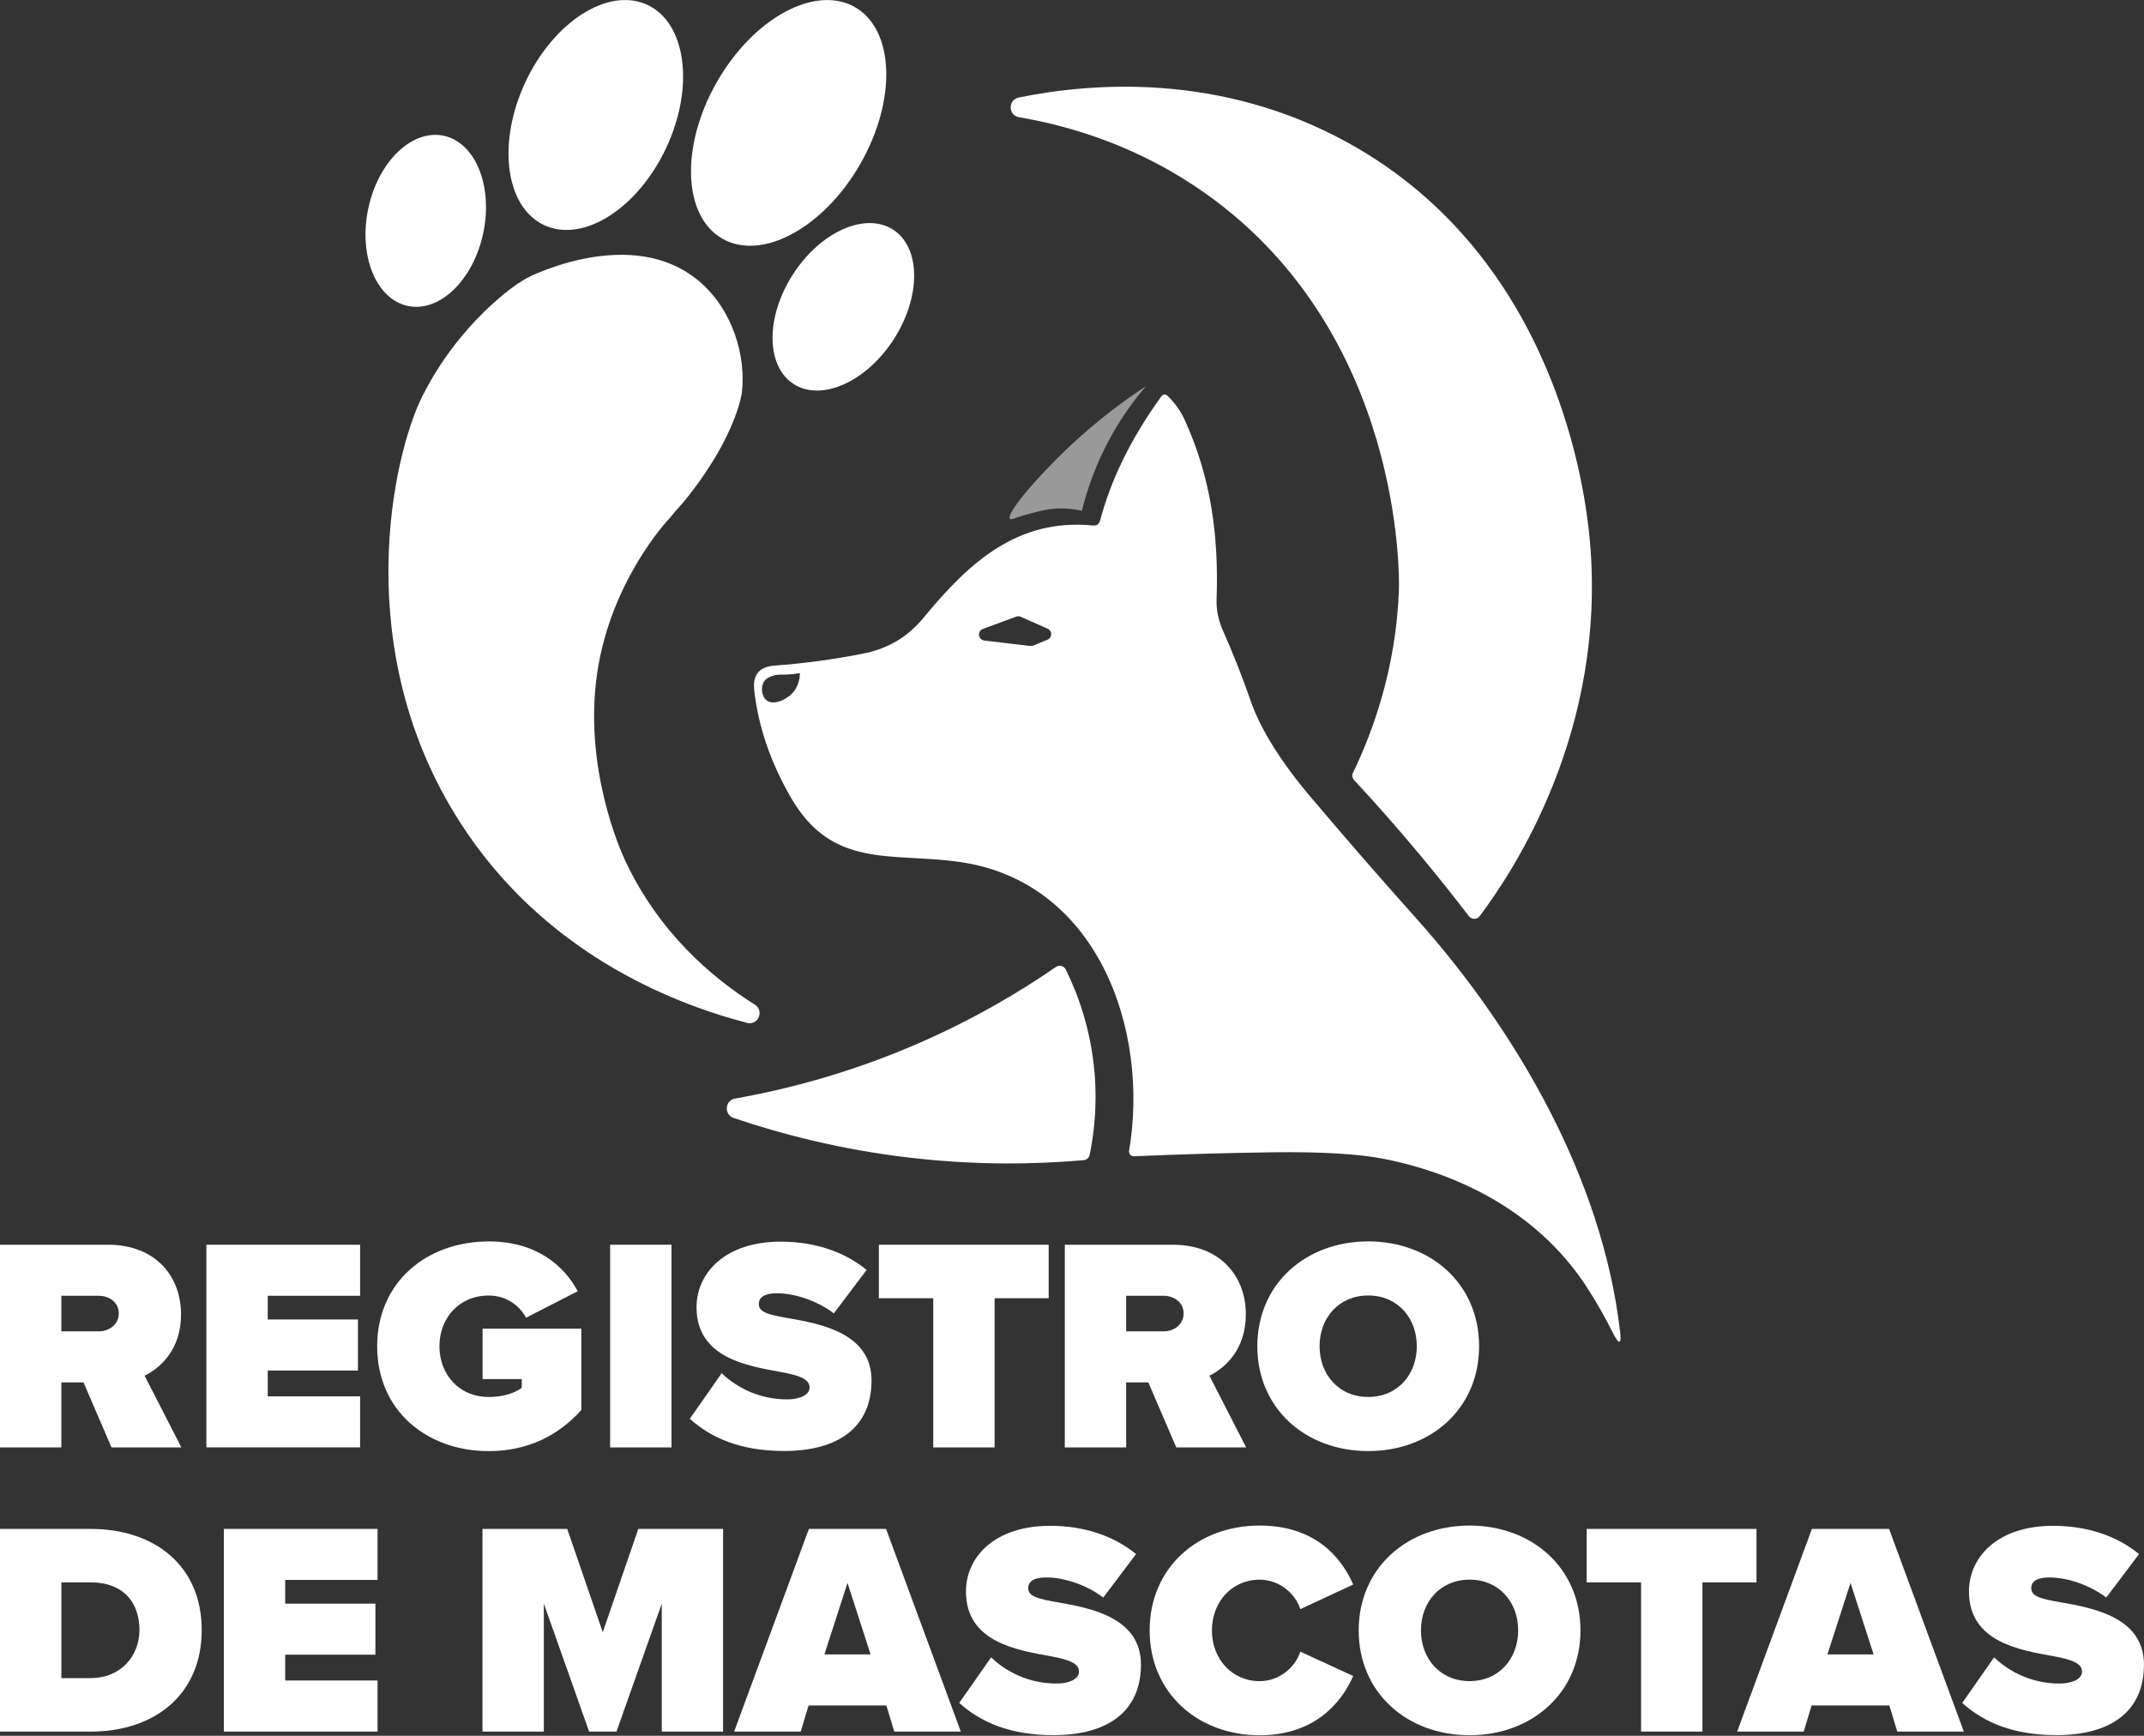
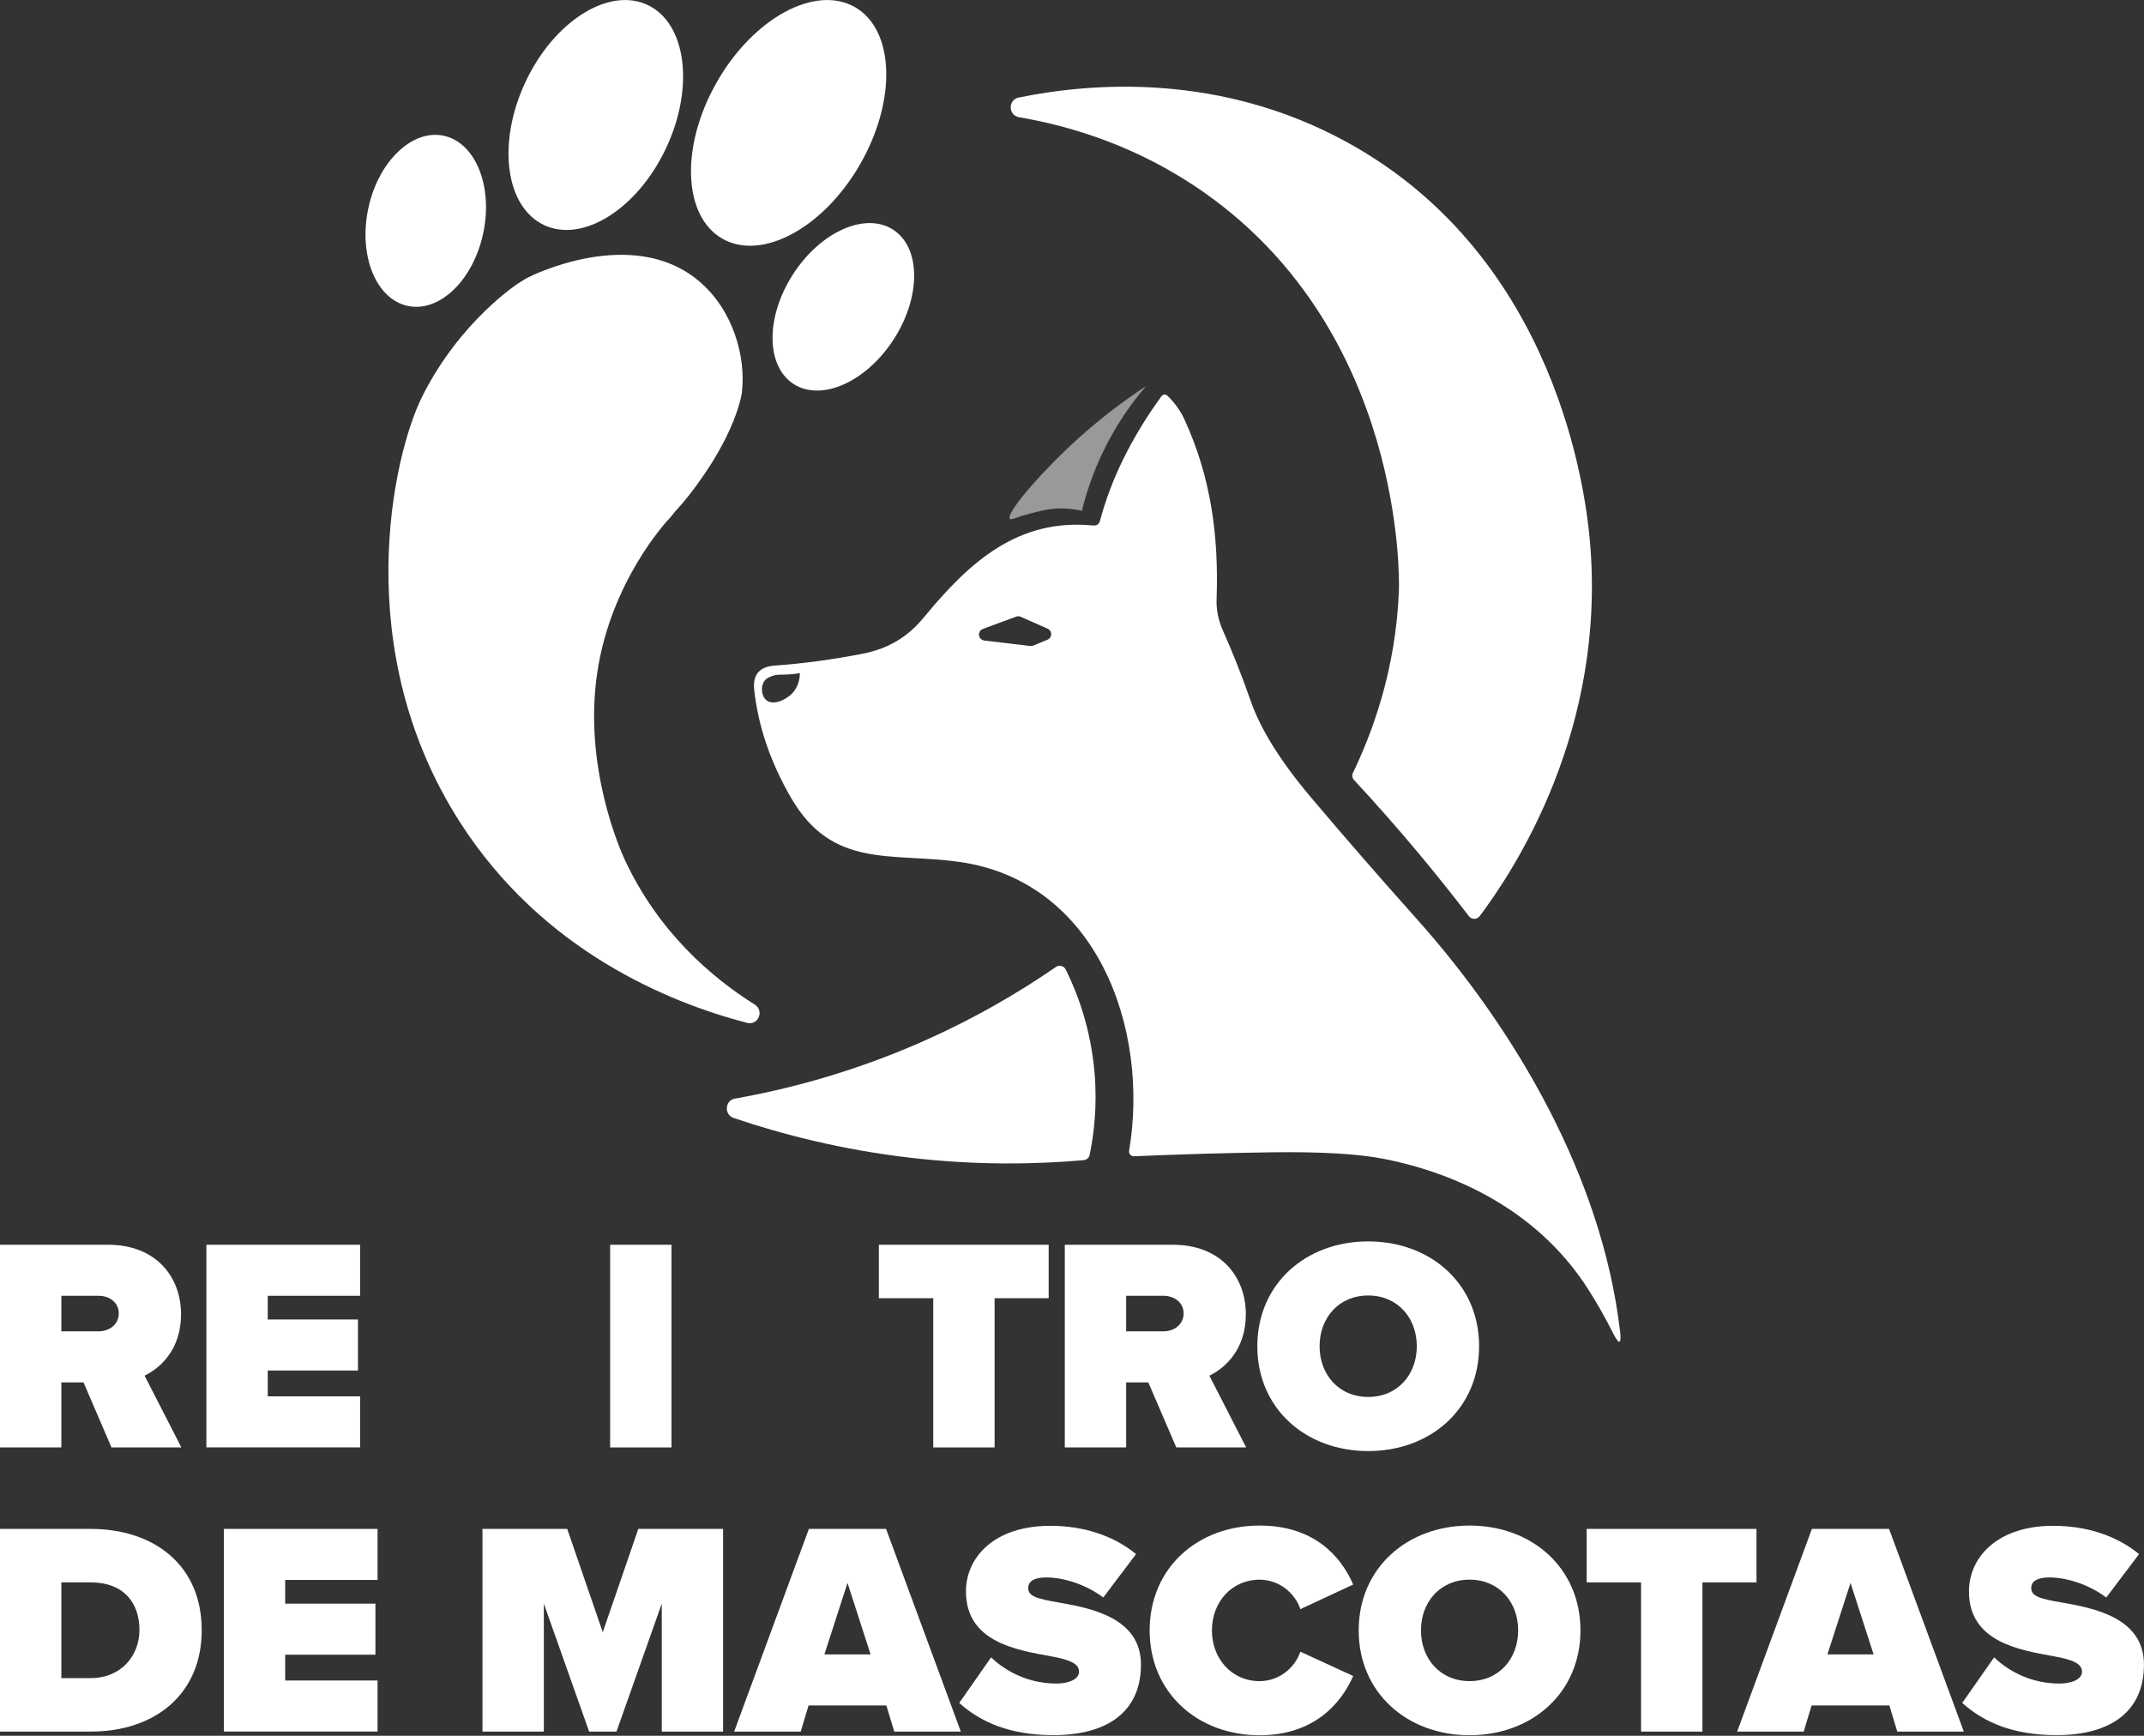
<svg xmlns="http://www.w3.org/2000/svg" id="Layer_1" data-name="Layer 1" viewBox="0 0 500 404.75">
  <rect x="0" y="0" width="500" height="404.75" fill="#333333" stroke="none" />
  <defs>
    <style>
      .cls-1 {
        fill: none;
        stroke: #ec1c24;
        stroke-miterlimit: 10;
        stroke-width: 5px;
      }

      .cls-2 {
        opacity: .5;
      }

      .cls-2, .cls-3 {
        fill: #fff;
        stroke-width: 0px;
      }
    </style>
  </defs>
  <rect class="cls-1" x="-1091.91" y="-25.6" width="1629.91" height="630.78" />
  <g>
    <g>
      <g>
        <path class="cls-3" d="M26,337.51l-6.52-15.16h-5.17v15.16H0v-47.26h25.22c11.05,0,17,7.36,17,16.22,0,8.15-4.75,12.47-8.5,14.31l8.57,16.72h-16.3ZM23.03,302.15h-8.72v8.29h8.72c2.41,0,4.67-1.56,4.67-4.18s-2.27-4.11-4.67-4.11Z" />
        <path class="cls-3" d="M48.13,337.51v-47.26h35.85v11.9h-21.54v5.53h21.04v11.9h-21.04v6.02h21.54v11.9h-35.85Z" />
-         <path class="cls-3" d="M113.97,289.47c10.98,0,17.5,5.53,20.76,11.62l-12.05,6.17c-1.56-2.9-4.68-5.17-8.72-5.17-6.87,0-11.48,5.24-11.48,11.83s4.61,11.83,11.48,11.83c3.05,0,5.88-.78,7.72-2.13v-2.05h-9.14v-11.76h23.03v18.99c-5.24,5.81-12.33,9.57-21.61,9.57-14.31,0-26-9.35-26-24.44s11.69-24.45,26-24.45Z" />
        <path class="cls-3" d="M142.29,337.51v-47.26h14.31v47.26h-14.31Z" />
-         <path class="cls-3" d="M168.33,320.22c3.54,3.4,8.85,6.09,15.23,6.09,2.69,0,5.24-.92,5.24-2.76s-1.98-2.77-6.66-3.62c-7.8-1.42-19.7-3.26-19.7-15.09,0-8.01,6.66-15.31,19.62-15.31,7.72,0,14.67,2.2,20.05,6.59l-7.65,10.13c-4.11-3.12-9.42-4.68-13.18-4.68-3.54,0-4.32,1.28-4.32,2.48,0,1.84,1.91,2.48,6.94,3.33,7.8,1.35,19.35,3.61,19.35,14.52s-7.72,16.44-20.41,16.44c-10.06,0-16.93-2.98-21.97-7.51l7.44-10.63Z" />
        <path class="cls-3" d="M217.64,337.51v-34.79h-12.68v-12.47h39.6v12.47h-12.61v34.79h-14.31Z" />
        <path class="cls-3" d="M274.32,337.51l-6.52-15.16h-5.17v15.16h-14.31v-47.26h25.22c11.05,0,17,7.36,17,16.22,0,8.15-4.75,12.47-8.5,14.31l8.57,16.72h-16.3ZM271.35,302.15h-8.72v8.29h8.72c2.41,0,4.68-1.56,4.68-4.18s-2.27-4.11-4.68-4.11Z" />
        <path class="cls-3" d="M319.08,289.47c14.59,0,25.86,9.92,25.86,24.45s-11.27,24.44-25.86,24.44-25.86-9.92-25.86-24.44,11.27-24.45,25.86-24.45ZM319.08,302.08c-6.87,0-11.34,5.24-11.34,11.83s4.47,11.83,11.34,11.83,11.33-5.24,11.33-11.83-4.47-11.83-11.33-11.83Z" />
      </g>
      <g>
        <path class="cls-3" d="M0,403.77v-47.26h21.11c14.88,0,25.93,8.5,25.93,23.59s-11.05,23.67-25.86,23.67H0ZM14.31,391.3h6.8c7.16,0,11.41-5.24,11.41-11.2,0-6.38-3.68-11.12-11.34-11.12h-6.87v22.32Z" />
        <path class="cls-3" d="M52.2,403.77v-47.26h35.85v11.9h-21.54v5.53h21.04v11.9h-21.04v6.02h21.54v11.9h-35.85Z" />
        <path class="cls-3" d="M154.33,403.77v-29.83l-10.56,29.83h-6.38l-10.56-29.83v29.83h-14.31v-47.26h19.76l8.29,24.09,8.29-24.09h19.77v47.26h-14.31Z" />
        <path class="cls-3" d="M208.55,403.77l-1.84-6.09h-18.14l-1.84,6.09h-15.52l17.43-47.26h18l17.43,47.26h-15.51ZM197.64,369.12l-5.38,16.65h10.77l-5.38-16.65Z" />
        <path class="cls-3" d="M231.16,386.48c3.54,3.4,8.85,6.09,15.23,6.09,2.69,0,5.24-.92,5.24-2.76s-1.98-2.77-6.66-3.62c-7.8-1.42-19.7-3.26-19.7-15.09,0-8.01,6.66-15.31,19.62-15.31,7.72,0,14.67,2.2,20.05,6.59l-7.65,10.13c-4.11-3.12-9.42-4.68-13.18-4.68-3.54,0-4.32,1.28-4.32,2.48,0,1.84,1.91,2.48,6.94,3.33,7.8,1.35,19.35,3.61,19.35,14.52s-7.72,16.44-20.41,16.44c-10.06,0-16.93-2.98-21.97-7.51l7.44-10.63Z" />
        <path class="cls-3" d="M268.11,380.18c0-14.6,11.19-24.45,25.65-24.45,12.75,0,18.99,7.23,21.82,13.75l-12.33,5.74c-1.2-3.68-4.89-6.87-9.5-6.87-6.51,0-11.12,5.24-11.12,11.83s4.61,11.83,11.12,11.83c4.61,0,8.29-3.19,9.5-6.87l12.33,5.67c-2.76,6.3-9.07,13.82-21.82,13.82-14.45,0-25.65-9.92-25.65-24.44Z" />
        <path class="cls-3" d="M342.72,355.73c14.59,0,25.86,9.92,25.86,24.45s-11.27,24.44-25.86,24.44-25.86-9.92-25.86-24.44,11.27-24.45,25.86-24.45ZM342.72,368.34c-6.87,0-11.34,5.24-11.34,11.83s4.47,11.83,11.34,11.83,11.33-5.24,11.33-11.83-4.46-11.83-11.33-11.83Z" />
        <path class="cls-3" d="M382.71,403.77v-34.79h-12.68v-12.47h39.6v12.47h-12.61v34.79h-14.31Z" />
        <path class="cls-3" d="M442.46,403.77l-1.84-6.09h-18.14l-1.84,6.09h-15.52l17.43-47.26h18l17.43,47.26h-15.51ZM431.55,369.12l-5.38,16.65h10.77l-5.38-16.65Z" />
        <path class="cls-3" d="M465.07,386.48c3.54,3.4,8.85,6.09,15.23,6.09,2.69,0,5.24-.92,5.24-2.76s-1.98-2.77-6.66-3.62c-7.8-1.42-19.7-3.26-19.7-15.09,0-8.01,6.66-15.31,19.62-15.31,7.72,0,14.67,2.2,20.05,6.59l-7.65,10.13c-4.11-3.12-9.42-4.68-13.18-4.68-3.54,0-4.32,1.28-4.32,2.48,0,1.84,1.91,2.48,6.94,3.33,7.8,1.35,19.35,3.61,19.35,14.52s-7.72,16.44-20.41,16.44c-10.06,0-16.93-2.98-21.97-7.51l7.44-10.63Z" />
      </g>
    </g>
    <ellipse class="cls-3" cx="183.91" cy="28.65" rx="31.11" ry="19.26" transform="translate(67.63 173.99) rotate(-60.19)" />
    <ellipse class="cls-3" cx="138.94" cy="26.81" rx="28.36" ry="18.12" transform="translate(55.59 141.16) rotate(-64.83)" />
    <ellipse class="cls-3" cx="99.28" cy="51.5" rx="20.28" ry="13.71" transform="translate(28.53 138.11) rotate(-78.17)" />
    <ellipse class="cls-3" cx="196.68" cy="71.55" rx="21.41" ry="13.98" transform="translate(29.97 198.08) rotate(-57.19)" />
    <path class="cls-3" d="M315.53,180.18c-.28.59-.18,1.25.27,1.73,5.03,5.42,10.16,11.22,15.33,17.42,4.03,4.84,7.83,9.61,11.41,14.28.65.85,1.9.86,2.55,0,7.96-10.63,29.71-43.32,25.66-87.76-.94-10.27-7.3-65.55-56.49-92.62-29.82-16.41-59.88-13.92-76.67-10.49-2.54.52-2.5,4.15.05,4.59,12.17,2.08,28.02,6.82,43.48,17.77,46.3,32.77,45.21,90.02,45.12,92.43-.67,18.65-6.27,33.44-10.7,42.65Z" />
    <path class="cls-3" d="M246.2,225.49c.82-.56,1.92-.28,2.36.61,2.65,5.38,5.82,13.62,6.7,24.07.65,7.67-.14,14.22-1.13,19.09-.14.7-.72,1.2-1.43,1.27-11.2.98-24.91,1.23-40.39-.57-16.06-1.86-29.94-5.45-41.21-9.27-2.29-.78-2.07-4.1.31-4.52,12.16-2.16,26.75-5.95,42.44-12.74,12.96-5.61,23.74-11.99,32.36-17.92Z" />
    <path class="cls-3" d="M176.01,234.24c2.28,1.44.81,4.95-1.8,4.27-18.41-4.8-47.65-16.82-66.85-46.64-26.02-40.41-15.74-85.73-8.9-99.41,8.83-17.65,22.4-26.39,22.4-26.39.61-.39,1.05-.67,1.54-.96,0,0,.07-.05.6-.34.36-.2,24.34-12.45,40.02.79,7.89,6.66,10.99,17.51,9.99,25.98,0,0-1.14,9.73-12.48,24.14-2.11,2.68-2.15,2.38-4.31,5.09h0c-.78.78-13.67,14.7-16.9,35.83-3.4,22.21,5.48,41.94,6.38,43.86,7.84,16.88,20.29,27.49,30.3,33.78Z" />
    <path class="cls-3" d="M377.77,310.12c-4.18-35.28-24.02-69.7-47.37-95.84-8.62-9.63-16.83-19.07-24.64-28.31-7.1-8.39-11.82-15.95-14.14-22.67-1.89-5.44-4.03-10.88-6.44-16.31-1.06-2.37-1.55-4.8-1.46-7.31.51-14.58-1.25-28.21-7.46-41.81-.94-2.04-2.23-3.86-3.87-5.47-.59-.58-1.14-.54-1.63.13-6.89,9.53-11.63,19.15-14.22,28.86-.23.85-.78,1.23-1.67,1.14-17.54-1.69-28.8,8.54-39.45,21.47-3.8,4.61-8.35,7.29-14.32,8.45-6.86,1.34-13.66,2.26-20.41,2.75-3.58.25-5.18,2.13-4.8,5.64.92,8.49,3.78,16.88,8.58,25.18,9.66,16.69,23.43,12.72,39.26,14.96,32.12,4.54,44.39,38.92,39.59,67.34-.01.07-.02.15-.02.23.02.61.53,1.08,1.14,1.07,11.19-.48,22-.79,32.45-.93,11.49-.14,20.18.39,26.07,1.58,19.33,3.89,36.91,13.73,47.54,30.55,2.01,3.16,3.87,6.44,5.56,9.82,1.57,3.13,2.15,2.96,1.73-.51ZM184.7,161.73c-1.48,1.5-4.4,2.85-5.98,1.53-1.16-.96-1.39-3.17-.46-4.45.53-.74,1.34-1.01,1.99-1.23,1.12-.38,1.75-.21,3.53-.31.65-.03,1.6-.11,2.76-.31,0,.66-.09,2.98-1.84,4.76ZM244.26,149.17l-3.3,1.37c-.22.09-.46.12-.7.09l-10.71-1.27c-.53-.06-.98-.41-1.16-.91-.27-.73.11-1.54.84-1.8l7.77-2.87c.34-.12.71-.11,1.04.04l6.27,2.77c.33.15.59.41.73.75.3.72-.05,1.54-.76,1.83Z" />
    <path class="cls-2" d="M252.32,119.11c-2.02-.46-3.76-.57-5.04-.56-2.53.02-4.62.58-6.9,1.16-3.77.98-4.54,1.62-4.85,1.27-1-1.14,6.18-9.6,13.73-16.73,6.81-6.42,13.2-11.06,18.01-14.21-2.53,2.93-5.33,6.67-7.93,11.28-3.78,6.7-5.85,12.96-7.03,17.78Z" />
  </g>
</svg>